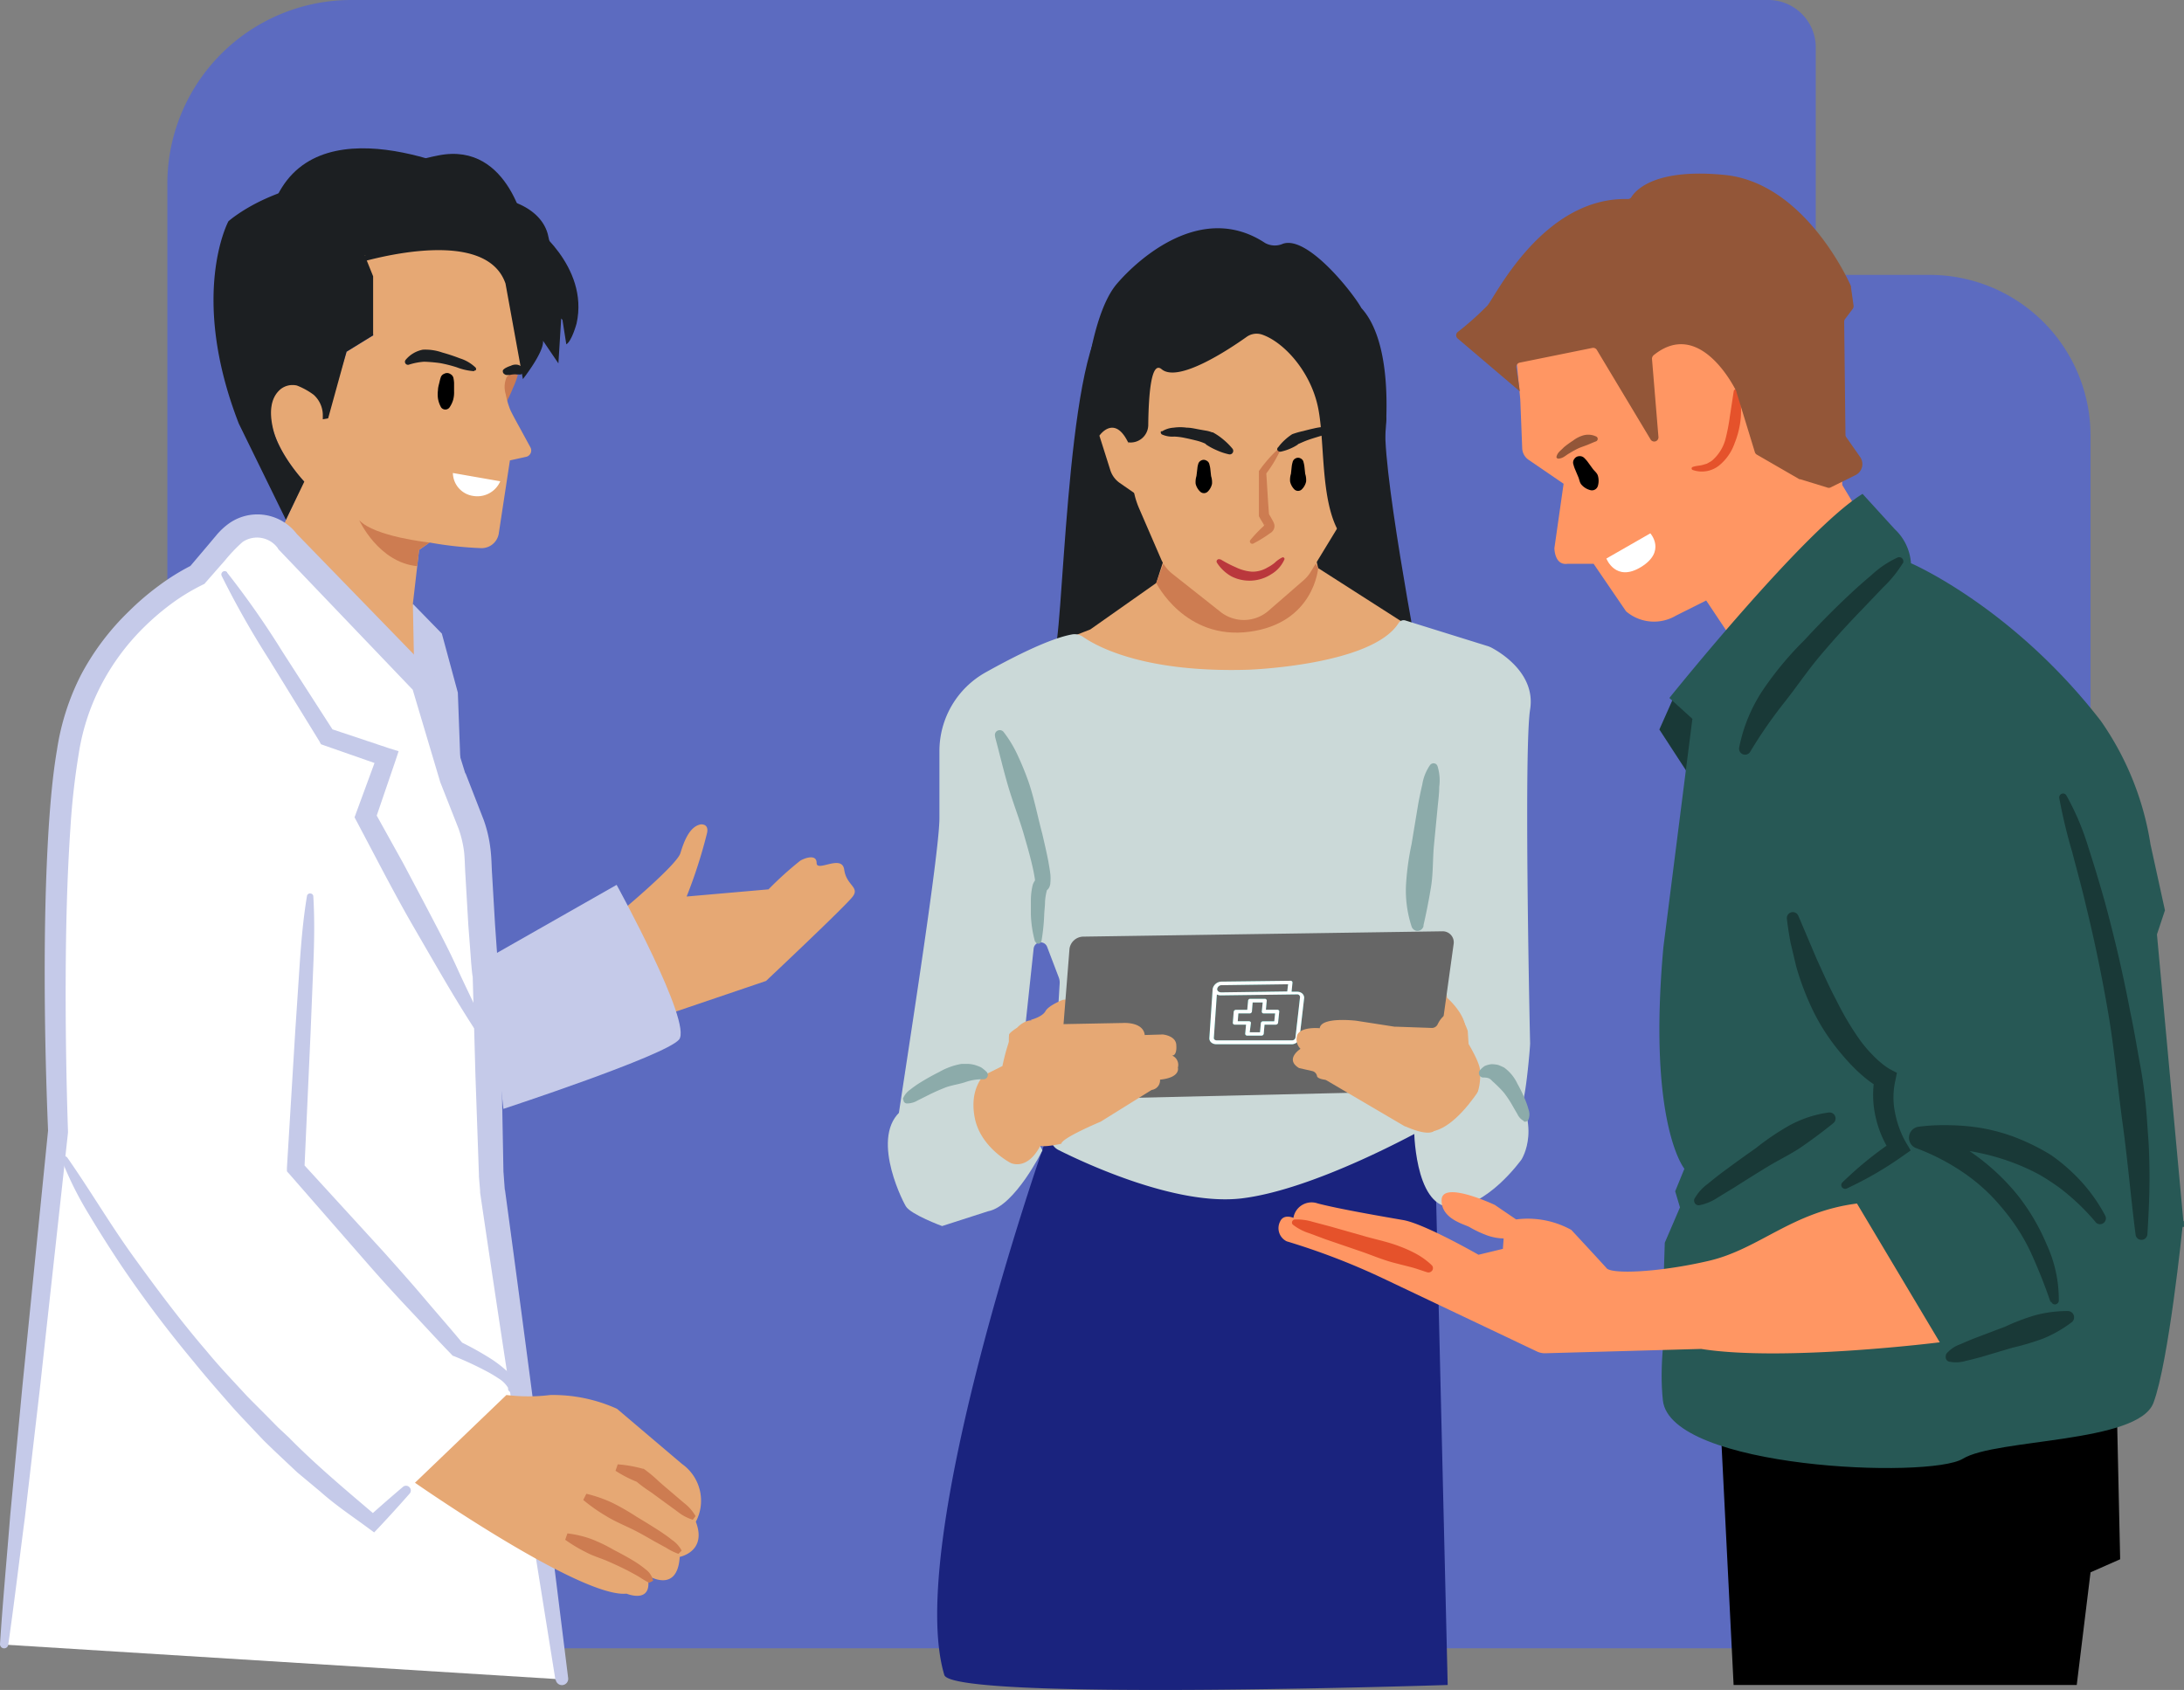
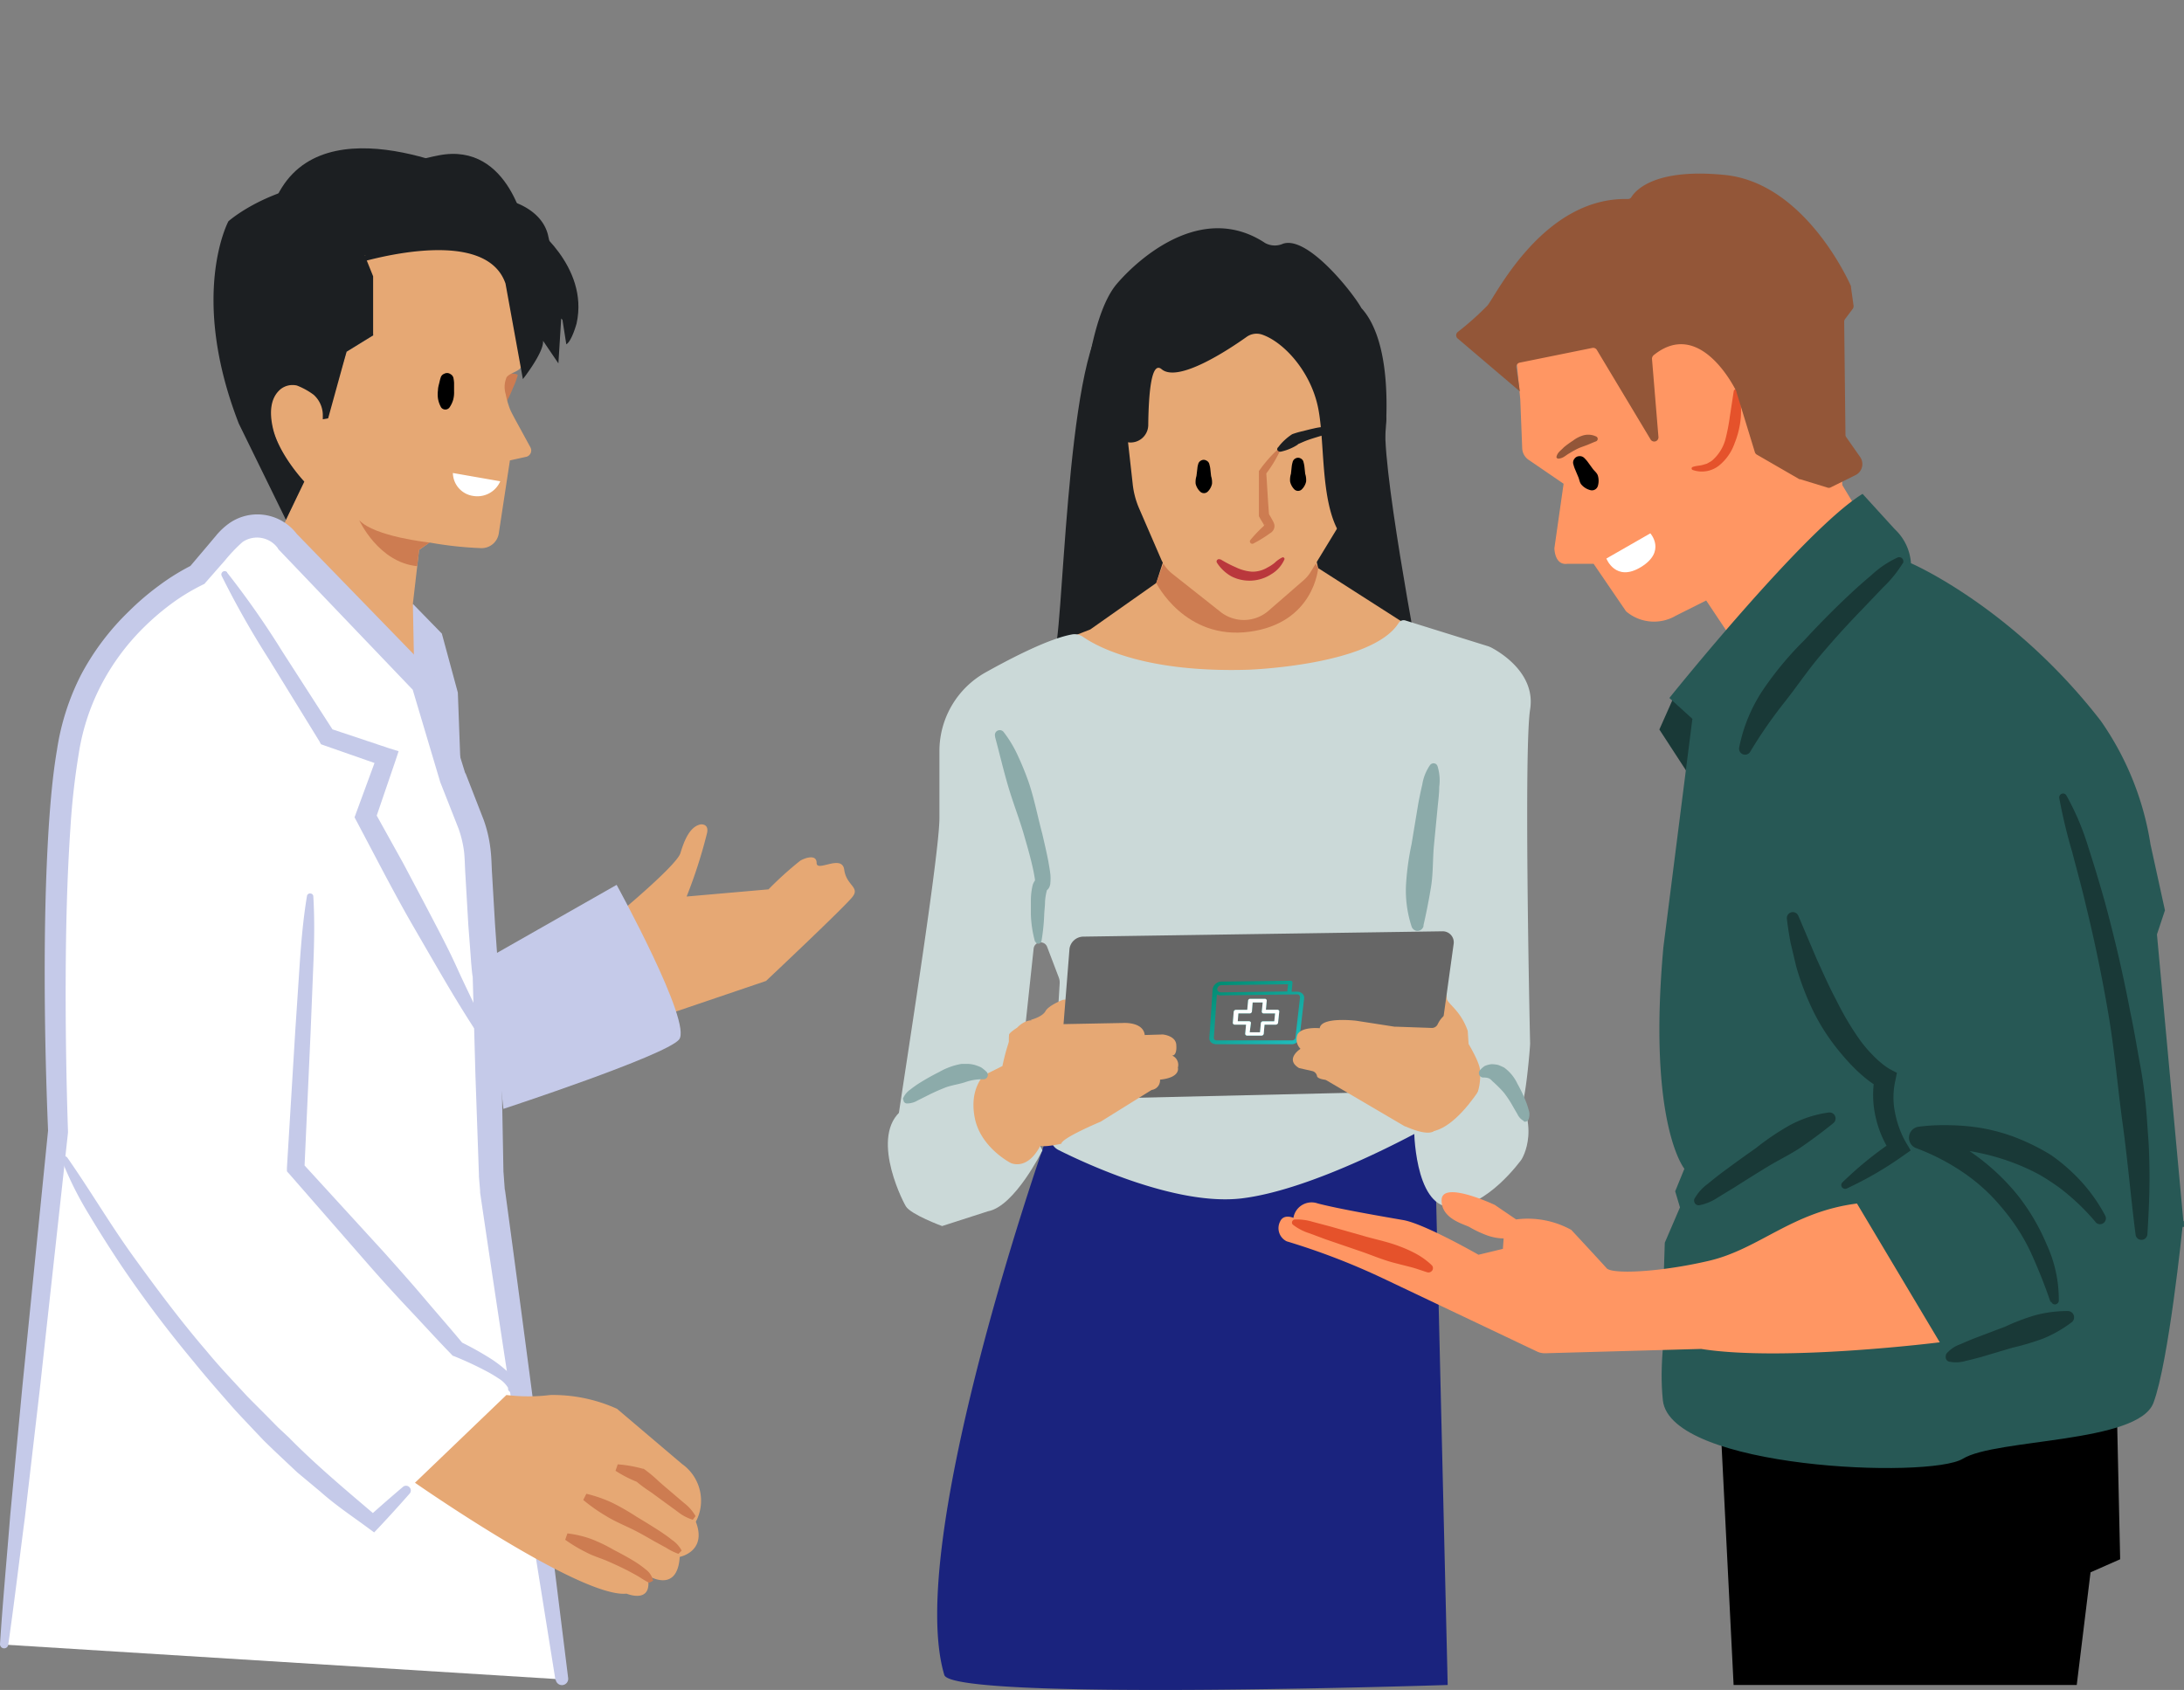
<svg xmlns="http://www.w3.org/2000/svg" xmlns:xlink="http://www.w3.org/1999/xlink" viewBox="7.03 8.4 237.41 183.75">
  <rect x="7.03" y="8.4" width="237.41" height="183.75" fill="#808080" stroke="none" />
  <defs>
    <linearGradient id="a" x1="145.88" y1="122.94" x2="140.88" y2="114.28" gradientTransform="rotate(-1.43 145.178 118.82)" gradientUnits="userSpaceOnUse">
      <stop offset="0" stop-color="#1fbcbc" />
      <stop offset="1" stop-color="#018c72" />
    </linearGradient>
    <linearGradient id="b" x1="144.56" y1="120.77" x2="142.53" y2="117.25" xlink:href="#a" />
    <style>.b{fill:#cd7c51}.c{fill:#e6a874}.d{fill:#1c1f22}.e{fill:#fff}.f{fill:#275855}.h{fill:#cbd9d8}.l{fill:#8cabaa}.m{fill:#c5cae9}.n{fill:#ff9663}.o{fill:#e5522b}.q{fill:#193937}</style>
  </defs>
-   <path d="M216.86 38.29h-12.45V13.4a5.17 5.17 0 0 0-5-5H45.13a20 20 0 0 0-19.91 19.93v141.86a17.5 17.5 0 0 0 17.42 17.43h174.22a17.5 17.5 0 0 0 17.42-17.43V55.71a17.49 17.49 0 0 0-17.42-17.42z" style="fill:#5c6bc0" />
  <path d="m194.1 164.13 1.38 27.48h37.3l1.5-12.25 3.22-1.42-.47-21.32-42.93 7.51z" />
  <path class="b" d="M61.81 52.87a.6.6 0 0 1-.12-.41 4.83 4.83 0 0 1 .53-3.46s1.1 0 1.09.19a8.77 8.77 0 0 1-.53 1.42 14.75 14.75 0 0 1-.72 1.54 5.77 5.77 0 0 0-.25.72z" />
  <path class="c" d="m62.46 58.46-1.22 8A1.89 1.89 0 0 1 59.35 68a40.17 40.17 0 0 1-5.62-.61l-1.14.8-.68 5.87 1.51 7.2-1.73 10.59S35.06 75.7 32.17 71.18l3.8-1.6 4.09-8.85s-3.25-3.38-3.6-6.87 2.65-5.32 5.59-1.66l1.09-.56 1.58-5 2.89-1.78-2.24-13.38 16.79 2.73S63.31 46 63.72 47.8c.23 1-1.16 1-1.62 1.62a2.67 2.67 0 0 0-.1 1.83 9.82 9.82 0 0 0 .47 1.64c.18.44.89 1.71.89 1.71l1.34 2.46a.71.71 0 0 1-.43 1z" />
  <path d="M56 49.08a.63.63 0 0 1 .33.47 3.87 3.87 0 0 1 .06.46v.92a3.13 3.13 0 0 1-.09.91 2.94 2.94 0 0 1-.42.88.57.57 0 0 1-.79.09.47.47 0 0 1-.13-.15 2.94 2.94 0 0 1-.32-.93 3.46 3.46 0 0 1 0-.91c0-.3.1-.6.17-.9a3.74 3.74 0 0 1 .12-.45.63.63 0 0 1 .39-.43.64.64 0 0 1 .68.04z" />
  <path class="d" d="M62.44 29.74s-4 1.86-2.8 5.18c0 0-3.11-6.46-12.68-6.94s-15.1 4.48-15.1 4.48-4.31 8 1.13 22l5.12 10.46 2-4.15s-2.74-2.92-3.4-5.75c-.45-1.94-.22-3.39.78-4.27a2.09 2.09 0 0 1 1.82-.43 7.78 7.78 0 0 1 1.81 1 3 3 0 0 1 1 2.13v.54l.58-.1 2-7.25 2.89-1.78v-6.42l-.91-2.26c.64.11 3.59-2.13 4.23-2.2 1.68-.19 9.43.11 11.24-1.38z" />
  <path class="b" d="M53.73 67.39s-6-.63-7.65-2.43c0 0 2.07 4.58 6.3 5l.21-1.79z" />
-   <path class="d" d="M58.57 48.76a6.37 6.37 0 0 1-1.88-.42 14.7 14.7 0 0 0-1.82-.46 17.13 17.13 0 0 0-1.73-.15 7 7 0 0 0-1.69.33.33.33 0 0 1-.31-.55A3.22 3.22 0 0 1 53 46.42a5.61 5.61 0 0 1 2.11.31c.65.18 1.28.39 1.9.63a4.31 4.31 0 0 1 1.71 1 .23.23 0 0 1 0 .32.24.24 0 0 1-.13 0zm4.6.35a1.08 1.08 0 0 0-.3 0 2.35 2.35 0 0 0-.42.06h-.23a.45.45 0 0 1-.34-.08.35.35 0 0 1-.19-.28.25.25 0 0 1 .12-.27.86.86 0 0 1 .22-.15 2.92 2.92 0 0 1 .53-.22 1.17 1.17 0 0 1 .78-.1.94.94 0 0 1 .49.32.41.41 0 0 1 .06.48c-.07.13-.15.25-.32.25z" />
  <path class="d" d="M45.14 37.23s14.51-4.77 16.84 2l1.89 10.39s2.32-2.94 2.19-4.17l1.67 2.46.33-5.27a75.6 75.6 0 0 0-1.47-8.73c-1-3.93-7.46-5.26-11.9-3.1" />
  <path class="d" d="M59.67 28.05s-16.27-8.4-22 .74 13.77 5.39 13.77 5.39 9.82-.69 8.23-6.13zm5.12 4.74s6.3 4.5 4.92 10.77c0 0-.51 1.92-1.12 2.28l-.42-2.67-3.34-2.86z" />
  <path class="d" d="M64.2 33.63s-1.67-9.85-9.47-8.34-3.16 3.79-3.16 3.79 10.9 6.8 12.63 4.55z" />
  <path class="e" d="m61.41 60.73-5.15-.9a2.57 2.57 0 0 0 2.26 2.5 2.71 2.71 0 0 0 2.89-1.6z" />
  <path class="f" d="M190 144.07s-3 9.12-2.21 16.58 29 8.57 32.61 6.36 19.06-1.66 20.72-6.08 3.16-19.13 3.16-19.13" />
  <path d="M120.54 132.84s-15.18 43.27-10.86 57.68c.86 2.86 54.72 1.09 54.72 1.09L163.1 137a7.08 7.08 0 0 0 .94-6.33c-1.26-3.46-24.27-1.73-24.27-1.73z" style="fill:#1a237e" />
  <path class="h" d="M120.35 133.47s-3 6.09-5.91 6.63l-5 1.61s-3.4-1.25-3.94-2.15-4.12-8.24 0-10.75 6.46-1.43 6.46-1.43l3.39-3z" />
  <path class="d" d="M121.58 79.27s10.42-5.54 20.65-6.49c8.45-.79 15.64 7.26 19.15 8.3 0 0-4.51-23.61-3.66-26.95S133.89 37.32 127.35 43c-4.53 4-4.75 36.34-5.77 36.27z" />
  <path class="c" d="m125.55 76.84 7.17-5.05 1.86-5.79 14.59-.69 1.15 4.86 10.42 6.67-11.81 10.46-23.38-1.15-2.61-8.29 2.61-1.02z" />
  <path class="h" d="M123.57 77.38a1.59 1.59 0 0 1 1.18.26c1.44 1 6.56 3.93 18 3.58 0 0 13.4-.46 16.31-5.07a.64.64 0 0 1 .73-.29l9.05 2.82.24.1c.76.39 4.93 2.71 4.28 6.76s-.12 31.21 0 36.3c0 .52-.51 6.32-.93 6.63l-9.81 2.2-.16.11c-1.07.6-12.56 7-20.53 7.93-7 .8-16.79-3.74-19.84-5.27a1.6 1.6 0 0 1-.87-1.53l1-16.56a1.59 1.59 0 0 0-.1-.68l-1.26-3.31a.76.76 0 0 0-1.47.19l-1.52 14.2a1.61 1.61 0 0 1-1.25 1.4c-3.14.68-11.76 2.68-12.13 4.27-.46 1.93 4.66-29.48 4.66-34.07v-7.26a9.8 9.8 0 0 1 5-8.57c3.13-1.75 7-3.7 9.42-4.14z" />
  <path class="b" d="M132.72 71.79s3.1 6.24 10.13 5.3 7.47-6.92 7.47-6.92l-.73-1.34-15.91.34z" />
  <path class="c" d="m130.84 63.64 2.41 5.57a4.11 4.11 0 0 0 1.22 1.58l5.22 4.13a4.09 4.09 0 0 0 5.23-.11l3.83-3.33a4 4 0 0 0 .82-1l3.14-5.16a4.19 4.19 0 0 0 .59-2l.43-11.32a4.05 4.05 0 0 0-.56-2.23L150.39 45a4.13 4.13 0 0 0-3-2l-4.39-.51a4 4 0 0 0-1.85.2l-5.91 2a4.13 4.13 0 0 0-2.2 1.81l-3.09 5.31a4.09 4.09 0 0 0-.54 2.51l.74 6.62a9.11 9.11 0 0 0 .69 2.7z" />
  <path d="M138.17 58.48a.58.58 0 0 1 .33.43 3.15 3.15 0 0 1 .09.42l.09.84a2.2 2.2 0 0 1 .1.84 1.68 1.68 0 0 1-.46.84.59.59 0 0 1-.83 0A1.74 1.74 0 0 1 137 61a2.2 2.2 0 0 1 .09-.84l.1-.84a2.07 2.07 0 0 1 .08-.42.6.6 0 0 1 .33-.43.57.57 0 0 1 .57.01z" />
-   <path class="d" d="M133.33 55.31a2.75 2.75 0 0 1 1.28-.41 5.13 5.13 0 0 1 1.42 0c.45 0 .89.11 1.33.19l.67.12a3.19 3.19 0 0 1 .76.2h.08a6.77 6.77 0 0 1 1.14.78 7.41 7.41 0 0 1 1 1 .39.39 0 0 1-.07.54.39.39 0 0 1-.31.07 6.49 6.49 0 0 1-1.35-.45 6.87 6.87 0 0 1-1.22-.67h.08a5.63 5.63 0 0 0-1.07-.38c-.41-.1-.82-.2-1.23-.28a6.47 6.47 0 0 0-1.17-.15 2.79 2.79 0 0 1-1.31-.22.27.27 0 0 1-.12-.37.24.24 0 0 1 .09.03z" />
  <path d="M148.4 58.24a.56.56 0 0 1 .33.42 3.15 3.15 0 0 1 .09.42l.09.84a2.2 2.2 0 0 1 .1.84 1.68 1.68 0 0 1-.46.84.58.58 0 0 1-.83 0 1.74 1.74 0 0 1-.45-.84 2.2 2.2 0 0 1 .09-.84l.09-.84a3.15 3.15 0 0 1 .09-.42.59.59 0 0 1 .33-.42.55.55 0 0 1 .53 0z" />
  <path class="b" d="M146.13 57.51a13.93 13.93 0 0 1-1.54 2.49l.08-.26c.12 1.58.18 3.15.32 4.73l-.08-.26c.18.27.33.55.49.84a1.63 1.63 0 0 1 .15.36.84.84 0 0 1-.1.62 1 1 0 0 1-.2.24l-.1.07-.2.14a13.79 13.79 0 0 1-1.64 1 .26.26 0 0 1-.33-.4 14.88 14.88 0 0 1 1.34-1.41l.17-.17.09-.08h-.05c-.05 0 0 .35-.1.09s-.33-.55-.47-.84l-.08-.14V59.6l.08-.09a14.36 14.36 0 0 1 1.92-2.2.18.18 0 0 1 .25 0 .19.19 0 0 1 0 .2z" />
  <path d="M139.73 69.23a12.79 12.79 0 0 0 1.68.87 4.79 4.79 0 0 0 1.71.46 3.16 3.16 0 0 0 1.7-.46 4.36 4.36 0 0 0 .78-.51 3.17 3.17 0 0 1 .82-.58.18.18 0 0 1 .23.1.17.17 0 0 1 0 .12 3.49 3.49 0 0 1-1.42 1.6 4.35 4.35 0 0 1-4.32.25 4.46 4.46 0 0 1-1.59-1.49.25.25 0 0 1 .09-.36.27.27 0 0 1 .26 0z" style="fill:#ba383c" />
  <path class="d" d="M146.5 34.9c2.7-.91 7.65 5.4 8.52 7 .1.18-.14-.15 0 0 1.12 1.21 3 4.3 2.7 12.19-.32 8.91-5.12 12.21-5.12 12.21-2.06-3.51-1.53-9.8-2.28-13.53-.8-4-3.77-7.21-6.13-8a1.86 1.86 0 0 0-1.66.27c-2 1.42-7.42 5-9.22 3.51-1.1-.94-1.42 2.45-1.46 6.08a1.92 1.92 0 0 1-3.59.91l2.81 9.94a1.53 1.53 0 0 1 .07.36l.46 5.39a1.92 1.92 0 0 1-3.64 1c-2-4.11-3.95-9-3.8-12.45.32-7.13 1.3-17 4.26-20.5 2.33-2.73 9.25-9 16.13-4.46a2.19 2.19 0 0 0 1.95.08z" />
-   <path class="c" d="m130.65 62.23-1.93-1.34a2.68 2.68 0 0 1-1-1.39l-1.18-3.73s1.77-2.6 3.34 1.22m32.37 63.55 1-5.94s1 .42 1.07 2.28c0 0 3 2.58 1.67 4.52s-3.74-.86-3.74-.86z" />
  <path d="m162.14 120.15 1.76-.25a2.16 2.16 0 0 0-2.17-1.64" style="fill:none;stroke:#cd7c51;stroke-linecap:round;stroke-linejoin:round;stroke-width:.72px" />
  <path class="c" d="m162.83 119.84 1-4.68a4.14 4.14 0 0 1 .47 1.72c-.08.6 1.46 1.24 2.28 3.61l.09 1.42s1.29 2.14 1.24 2.92a6.12 6.12 0 0 1-2.23 5.28c-2.54 2.2-4.08 1.77-4.86 1.12s.56-9.5.56-9.5zm-43.72-.56s1.23-.31 1.57-.94 1.89-1.23 1.89-1.23l1.31-.11.17 3.14s-4.34.8-4.94-.86z" />
  <path d="m129.36 127.79 24.44-.57h9l2.25-16.2a1.2 1.2 0 0 0-1.21-1.36l-39.06.58a1.54 1.54 0 0 0-1.49 1.31l-1.29 16.3z" style="fill:#666" />
  <path class="c" d="M116.86 121.23a21.9 21.9 0 0 0-.86 3.08l-2 1s-1.65 1.48-1 4.68 3.88 4.85 3.88 4.85 1.89 1 3.39-2.16-3.41-11.45-3.41-11.45z" />
  <path class="c" d="M117.6 120.14s1.37-1.54 2.63-.34l8.85-.17s2.22-.17 2.39 1.31l1.95-.06s1.48.12 1.48 1.2c0 0 .11 1.09-.46 1.09a1.1 1.1 0 0 1 .63 1.31s.34 1.08-1.94 1.31a1.05 1.05 0 0 1-.91 1.12l-5.54 3.45s-4.23 1.77-4.28 2.4c0 0-2 .46-2.46.17a6 6 0 0 1-1.54-3.37 2.53 2.53 0 0 1-1.2-2.51s-.91-2.46-.23-3.65a7.05 7.05 0 0 1-.25-2.52c.11-.26.88-.74.88-.74z" />
  <path class="l" d="M163.3 91.72a5.24 5.24 0 0 1 .18 2.24c0 .73-.1 1.46-.17 2.18l-.42 4.35c-.12 1.45-.07 2.91-.3 4.33s-.51 2.84-.82 4.18v.1a.68.68 0 0 1-.81.5.71.71 0 0 1-.47-.42 12.56 12.56 0 0 1-.62-4.59 29.34 29.34 0 0 1 .6-4.39l.72-4.35q.2-1.09.45-2.16a5.11 5.11 0 0 1 .84-2.1.48.48 0 0 1 .67-.1.53.53 0 0 1 .15.23zm-58.12 36.15a2.2 2.2 0 0 1 .8-1c.32-.25.65-.49 1-.71.69-.43 1.4-.83 2.14-1.2a7.45 7.45 0 0 1 2.42-.88h.69c.25 0 .49.05.72.1a5.62 5.62 0 0 1 .72.27 4.25 4.25 0 0 1 .6.49.48.48 0 0 1 0 .68.46.46 0 0 1-.34.13h-.17a5.52 5.52 0 0 0-1.85.33c-.64.21-1.37.3-2.07.55a22.29 22.29 0 0 0-2.07.93l-1 .5a2.26 2.26 0 0 1-1.17.32.38.38 0 0 1-.36-.39.36.36 0 0 1-.06-.12zm14.36-17.08a12.84 12.84 0 0 1-.45-2.94v-1.5a7.14 7.14 0 0 1 .18-1.64 1.54 1.54 0 0 1 .32-.64 1.35 1.35 0 0 1 .31-.25.89.89 0 0 0-.27.23 1.09 1.09 0 0 0-.08.15v.06a4 4 0 0 0-.07-.56c-.07-.44-.17-.9-.28-1.36-.22-.93-.48-1.86-.75-2.78-.51-1.86-1.23-3.67-1.78-5.51s-1-3.78-1.47-5.52v-.07a.52.52 0 0 1 .36-.65.53.53 0 0 1 .56.17 13 13 0 0 1 1.58 2.64c.42.9.79 1.82 1.12 2.74.64 1.87 1 3.8 1.51 5.7.23 1 .45 1.92.64 2.9.09.49.18 1 .24 1.51a4.89 4.89 0 0 1 0 .89 1.18 1.18 0 0 1-.08.42 1.67 1.67 0 0 1-.12.23 1 1 0 0 1-.34.29.59.59 0 0 0 .17-.13c.09-.13 0 0 0 0a6.59 6.59 0 0 0-.21 1.26c0 .46-.07.94-.09 1.42a22.14 22.14 0 0 1-.3 2.89.35.35 0 0 1-.68 0z" />
  <path class="h" d="M160.74 131s0 8.46 3.93 8.65 7.75-5.17 7.75-5.17 2.49-3.82-1.53-8.8l-1.34-1.66s-4.79 9.65-8.81 6.98z" />
  <path class="l" d="M172.68 130.29a1.65 1.65 0 0 1-.69-.73l-.47-.81a11.71 11.71 0 0 0-1-1.53 13.14 13.14 0 0 0-1.1-1.12c-.34-.28-.36-.5-1-.54h-.18a.48.48 0 0 1-.45-.51.44.44 0 0 1 .11-.28 2.94 2.94 0 0 1 .52-.46 2.52 2.52 0 0 1 .74-.2 3.2 3.2 0 0 1 .75.09c.21.08.43.18.63.28a4.55 4.55 0 0 1 1.44 1.76 14.89 14.89 0 0 1 .89 1.85 8.16 8.16 0 0 1 .32.95 1.54 1.54 0 0 1 0 1.06.41.41 0 0 1-.52.24z" />
  <path class="m" d="m51.91 74.06 3.15 3.23 1.74 6.42.34 9.24-5.08-11.37-.15-7.52z" />
  <path class="n" d="M171.57 44.37c-.7-5.88 2.34-7.86 2.34-7.86 2.12-6.11 9.41-3 9.41-3s-.47-3.3 11.3-3.3S206.38 45 206.38 45l.92 16.15 3.53 5.85-11.74 16.57-6.59-9.88-3.29 1.65a4.68 4.68 0 0 1-5.42-.47l-3.53-5.17h-2.82C176 69.92 176 68 176 68l1-7-3.8-2.6a1.6 1.6 0 0 1-.7-1.26l-.21-5.31" />
  <path class="e" d="m186.43 66.39-4.78 2.74s1 2.62 3.77.92 1.01-3.66 1.01-3.66z" />
  <path class="c" d="M74.6 107.45s6-5 6.39-6.28 1-2.94 2.25-3.14c.28 0 .81.09.66.9a53.62 53.62 0 0 1-2.23 6.95l8.9-.78A37.84 37.84 0 0 1 94 102c.38-.25 1.8-.82 1.8.23s2.76-1 3 .73 1.71 1.88.92 2.93-9.42 9.17-9.42 9.17l-13.88 4.71z" />
  <path class="m" d="m60 112.61 14.06-8s8.29 15.07 6.78 16.83-19.09 7.53-19.09 7.53z" />
  <path class="e" d="m68.09 191-7.54-53.09a10.05 10.05 0 0 0-.15-1.81l-.6-21.69c-.18-1-.66-8.8-.84-12.6a12.68 12.68 0 0 0-.83-4L56.25 93l-3.13-10.33-14.85-15.39a4.07 4.07 0 0 0-6.36-.28l-3.43 3.94S17.1 76.19 14.59 89s-1.26 42.44-1.26 42.44l-5.85 55.78" />
  <path class="m" d="m67.41 191.07-2.12-13.24-2.07-13.25q-2.05-13.25-4-26.51v-.2l-.13-1.57v-.19l-.38-10.84-.3-10.85v.2c-.09-.6-.11-1-.16-1.49l-.1-1.38-.21-2.75-.32-5.49c-.06-.92-.06-1.86-.16-2.62a12.12 12.12 0 0 0-.57-2.36l-2-5.08-3.09-10.37.32.55-14.78-15.46-.06-.06-.05-.11a2.8 2.8 0 0 0-3.83-.67 17.33 17.33 0 0 0-1.91 2l-2.07 2.36-.16.19-.26.13a22.15 22.15 0 0 0-3.29 2 27.3 27.3 0 0 0-3 2.56A25 25 0 0 0 18 82.94a24.15 24.15 0 0 0-2.42 7.47 79.53 79.53 0 0 0-.9 8.08c-.37 5.46-.49 11-.51 16.44s.07 11 .25 16.47v.16l-3.06 27.87-1.62 13.93c-.61 4.64-1.15 9.28-1.82 13.91a.45.45 0 0 1-.89-.09c.3-4.67.74-9.33 1.11-14l1.32-14 2.8-27.9v.16c-.23-5.53-.36-11-.37-16.57s.09-11 .44-16.59c.19-2.77.42-5.54.89-8.32a26.67 26.67 0 0 1 2.62-8.19A27.46 27.46 0 0 1 21 74.91a28.85 28.85 0 0 1 3.26-2.8A24.28 24.28 0 0 1 28 69.8l-.42.31 2-2.36 1-1.19a7.46 7.46 0 0 1 1.42-1.3 5.34 5.34 0 0 1 3.92-.85 5.39 5.39 0 0 1 3.42 2.11l-.12-.14 14.89 15.33.23.24.1.32 3.18 10.26v-.09l2 5.14a14.1 14.1 0 0 1 .71 3c.14 1.06.13 1.94.19 2.84l.32 5.46.19 2.72.1 1.35c0 .42.08.94.13 1.24v.2l.3 10.85.2 10.76v-.19l.15 2.06v-.2q1.8 13.28 3.53 26.57l1.7 13.3 1.65 13.3a.68.68 0 0 1-1.35.2z" />
  <path class="m" d="M14.35 134.27c2.49 3.56 4.67 7.29 7.21 10.8s5.14 7 7.94 10.25c1.37 1.67 2.87 3.23 4.33 4.82.75.78 1.52 1.53 2.28 2.3l1.13 1.15 1.18 1.1c3 3.06 6.34 5.83 9.62 8.63l-1 .07c1.24-1.13 2.51-2.23 3.79-3.32a.51.51 0 0 1 .73.06.5.5 0 0 1 0 .67c-1.11 1.26-2.24 2.51-3.39 3.73l-.47.49-.57-.42c-1.76-1.3-3.6-2.52-5.26-4l-2.53-2.11-2.4-2.26-1.19-1.15-1.13-1.19c-.75-.8-1.51-1.59-2.25-2.41-1.44-1.65-2.89-3.29-4.27-5A129.58 129.58 0 0 1 20.21 146c-1.21-1.82-2.39-3.67-3.51-5.55a37.53 37.53 0 0 1-2.94-5.88.33.33 0 0 1 .19-.43.34.34 0 0 1 .39.12zm26.74-28.37c.15 2.48.1 4.95 0 7.42l-.3 7.4-.67 14.8-.24-.68 8.89 9.72c1.46 1.64 2.92 3.27 4.34 4.95s2.87 3.32 4.26 5l-.3-.22a33.65 33.65 0 0 1 3.37 1.88 13.13 13.13 0 0 1 1.56 1.19 5.17 5.17 0 0 1 .74.74 2 2 0 0 1 .5 1.2.49.49 0 0 1-.47.52.5.5 0 0 1-.51-.35v-.17a3 3 0 0 0-1-1 14.66 14.66 0 0 0-1.55-.91c-1.07-.56-2.2-1.08-3.32-1.53l-.15-.05-.15-.16c-1.54-1.58-3-3.2-4.51-4.8s-3-3.24-4.43-4.87l-8.66-9.92-.27-.3v-.38l.9-14.79.49-7.39c.17-2.46.38-4.93.79-7.38a.33.33 0 0 1 .39-.27.33.33 0 0 1 .3.35z" />
  <path class="c" d="M52.14 169.62s18 12.56 23 12.06c0 0 3 1.25 2.26-2 0 0 3.26 2.11 3.52-2 0 0 3-.56 1.75-3.82a4.89 4.89 0 0 0-1.5-6.28l-7.07-6a16.88 16.88 0 0 0-7.25-1.5 19.44 19.44 0 0 1-4.77 0z" />
  <path class="b" d="M74.18 167.62a13.81 13.81 0 0 1 2.73.48h.08l.16.11a14.66 14.66 0 0 1 1.42 1.19c.46.42.94.82 1.41 1.22l1.42 1.21a4.75 4.75 0 0 1 1.24 1.42l-.3.39a4.86 4.86 0 0 1-1.67-.89l-1.51-1.1c-.5-.36-1-.74-1.5-1.09a13.72 13.72 0 0 1-1.49-1.11l.24.13a13.7 13.7 0 0 1-2.47-1.26zm-3.41 3.2a14.5 14.5 0 0 1 2.86 1 26.16 26.16 0 0 1 2.62 1.51c.87.52 1.73 1.05 2.58 1.6.42.29.84.57 1.24.9a3.22 3.22 0 0 1 1.06 1.17l-.35.35a6.48 6.48 0 0 1-1.32-.65l-1.28-.7c-.85-.49-1.73-1-2.61-1.42s-1.82-.82-2.67-1.35a18.7 18.7 0 0 1-2.47-1.74zm-2.06 4.31a11.38 11.38 0 0 1 2.62.62 17.09 17.09 0 0 1 2.4 1.16c.79.41 1.58.83 2.35 1.31a10.56 10.56 0 0 1 1.12.81 2.09 2.09 0 0 1 .83 1.25l-.44.22a11.84 11.84 0 0 1-1-.59c-.35-.22-.73-.42-1.1-.62-.75-.4-1.54-.76-2.33-1.11s-1.64-.58-2.42-1a16.62 16.62 0 0 1-2.27-1.36z" />
  <path d="M178.71 58a.68.68 0 0 1 .57.23 3.73 3.73 0 0 1 .32.36l.56.77c.19.26.48.46.57.77a2 2 0 0 1 0 1.09.67.67 0 0 1-.83.47 1.89 1.89 0 0 1-.93-.56c-.23-.23-.25-.59-.38-.88l-.37-.88a3.53 3.53 0 0 1-.15-.46.63.63 0 0 1 .09-.6.66.66 0 0 1 .55-.31z" />
  <path class="o" d="M196.08 51a10 10 0 0 1 .18 2.83 9.82 9.82 0 0 1-.68 2.79 5.4 5.4 0 0 1-1.66 2.38 3 3 0 0 1-2.89.5.18.18 0 0 1-.1-.24.19.19 0 0 1 .11-.09c.45-.16.86-.12 1.24-.27l.29-.08.26-.15a1.65 1.65 0 0 0 .48-.35 4.65 4.65 0 0 0 1.27-2.11 21.4 21.4 0 0 0 .5-2.58l.41-2.67a.27.27 0 0 1 .31-.24.28.28 0 0 1 .28.28z" />
  <path d="M176.23 58.05c.12-.49.5-.68.78-1a9.41 9.41 0 0 1 1-.73 3.35 3.35 0 0 1 1.16-.59 2 2 0 0 1 1.39.14.28.28 0 0 1 .11.39.27.27 0 0 1-.15.13c-.35.13-.64.27-1 .41s-.67.23-1 .39-.67.36-1 .56-.59.48-1.07.52a.21.21 0 0 1-.23-.2s.01 0 .01-.02zm10.38-10.61.7 8.47a.46.46 0 0 1-.85.28l-5.85-9.75a.47.47 0 0 0-.49-.21l-7.89 1.6a.47.47 0 0 0-.37.52l.39 2.61-6.76-5.75a.46.46 0 0 1 0-.71 31.88 31.88 0 0 0 3.23-2.88c.87-1 6.05-11.79 15.25-11.58a.44.44 0 0 0 .4-.21c.47-.76 2.58-3.16 10.13-2.41 8.57.84 13.36 11.23 13.74 12.1a.42.42 0 0 1 0 .12l.28 2a.52.52 0 0 1-.09.34l-.84 1.12a.47.47 0 0 0-.09.28l.14 12.3a.43.43 0 0 0 .09.26l1.49 2.13a1.34 1.34 0 0 1-.51 2L206 61.41a.45.45 0 0 1-.34 0l-2.93-.9h-.09L198 57.83a.47.47 0 0 1-.21-.27l-2-6.53v-.06c-.24-.49-4-8-9-3.95a.51.51 0 0 0-.18.42z" style="fill:#935638" />
  <path class="q" d="m189.4 83.24-1.99 4.48 3.95 6.07 2.74-9.01-4.7-1.54z" />
  <path class="f" d="M244.43 141.34v-.17h-.06L241.5 110l.87-2.62-1.57-7.16a32 32 0 0 0-5.42-13.46c-9.61-12.4-20.62-17.12-20.62-17.12a5.58 5.58 0 0 0-1.76-3.7l-3.5-3.84c-6.29 3.84-21 22.19-21 22.19l2.5 2.27-3.15 24.81c-1.74 19.22 2.28 24.11 2.28 24.11l-1 2.45.52 1.75-1.65 3.84-.14 4.4v1.19l4.9 2.27 19.52-3.62 4.54 10.81s7.82.59 13.27-2.06v-5.9s5.9 1.47 7.82-7.08l6-.29.37-1.44h.16z" />
  <path class="q" d="M213.86 69.65a13 13 0 0 1-2.13 2.62l-2.3 2.41q-2.31 2.38-4.46 4.92c-1.43 1.68-2.65 3.51-4 5.21a50.4 50.4 0 0 0-3.68 5.32.65.65 0 0 1-.89.24.66.66 0 0 1-.32-.66 17.26 17.26 0 0 1 2.7-6.45 36 36 0 0 1 4.4-5.26q2.31-2.51 4.77-4.83c.82-.77 1.66-1.52 2.53-2.25a10.64 10.64 0 0 1 2.83-1.9.44.44 0 0 1 .58.23.45.45 0 0 1 0 .39zM207.27 137a39.23 39.23 0 0 1 5.6-4.55l-.25 1.36a11.57 11.57 0 0 1-1.71-4 10.37 10.37 0 0 1-.26-2.16 10.89 10.89 0 0 1 .18-2.2l.64 1.28a8.79 8.79 0 0 1-1.31-.83c-.38-.29-.74-.6-1.08-.91a21 21 0 0 1-1.88-2 22.6 22.6 0 0 1-3-4.52 30 30 0 0 1-1.92-5l-.61-2.57c-.16-.87-.3-1.74-.4-2.61a.65.65 0 0 1 1.24-.33l2 4.71c.7 1.53 1.37 3.06 2.15 4.51a31.78 31.78 0 0 0 2.5 4.23 14.48 14.48 0 0 0 1.56 1.83 9.13 9.13 0 0 0 .87.79 6.89 6.89 0 0 0 .84.6l.8.42-.17.85a8.14 8.14 0 0 0-.2 1.7 7.89 7.89 0 0 0 .16 1.74 10.32 10.32 0 0 0 .47 1.71 9.22 9.22 0 0 0 .73 1.58l.51.86-.73.51a38.54 38.54 0 0 1-6.23 3.63.43.43 0 0 1-.56-.23.43.43 0 0 1 .06-.4zm24.38-42.12a28.42 28.42 0 0 1 2.39 5.64q.94 2.91 1.77 5.85c1.07 3.94 2 7.91 2.76 11.91.43 2 .75 4 1.12 6s.6 4 .74 6.08c.06 1 .16 2 .2 3.06s.06 2.05.06 3.07c0 2-.1 4.09-.23 6.12a.65.65 0 0 1-.69.6.63.63 0 0 1-.59-.56c-.52-4-.85-8-1.4-12s-.88-8-1.55-11.94-1.48-7.9-2.44-11.81c-.46-2-1-3.91-1.5-5.85a57.22 57.22 0 0 1-1.41-5.88.44.44 0 0 1 .35-.49.42.42 0 0 1 .42.2z" />
  <path class="q" d="M191.21 138.77a5.07 5.07 0 0 1 1.48-1.66c.55-.46 1.12-.91 1.7-1.34q1.74-1.29 3.52-2.54a27.71 27.71 0 0 1 3.62-2.45 12.36 12.36 0 0 1 4.32-1.42.65.65 0 0 1 .71.59.64.64 0 0 1-.24.57l-.07.06c-1.06.85-2.19 1.7-3.35 2.5s-2.46 1.41-3.68 2.15-2.43 1.5-3.64 2.27l-1.84 1.12a5.45 5.45 0 0 1-2 .83.49.49 0 0 1-.54-.4.52.52 0 0 1 .01-.28zm38.71 11.17a58.24 58.24 0 0 0-2.16-5.42 21.55 21.55 0 0 0-3.14-4.83 19.8 19.8 0 0 0-4.23-3.84 23.79 23.79 0 0 0-5.09-2.62 1.21 1.21 0 0 1 .29-2.32 21.21 21.21 0 0 1 3-.17 24.71 24.71 0 0 1 3 .19 19.8 19.8 0 0 1 5.76 1.66A21.93 21.93 0 0 1 230 134a19.4 19.4 0 0 1 2.33 1.91 18.09 18.09 0 0 1 3.57 4.71.64.64 0 0 1-1 .74 24.26 24.26 0 0 0-3.91-3.75 25 25 0 0 0-2.22-1.46 21.84 21.84 0 0 0-2.4-1.13 24.68 24.68 0 0 0-5.11-1.44 20.9 20.9 0 0 0-5.27-.27l.25-2.33c1 .46 1.94.82 2.86 1.35a24.15 24.15 0 0 1 7.24 6 23 23 0 0 1 3.18 5.4 14.29 14.29 0 0 1 1.31 6.09.43.43 0 0 1-.44.41.41.41 0 0 1-.37-.28z" />
  <path class="n" d="m208.89 139.26 9 15.09s-17 2.14-25.94.72l-16.94.47a2 2 0 0 1-.86-.17l-16.84-8a75.18 75.18 0 0 0-10.41-4 1.59 1.59 0 0 1-.72-2.15c.39-.88 1.45-.4 1.45-.4a2 2 0 0 1 2.64-1.57c2.33.61 7 1.41 9.3 1.81s8.18 3.77 8.18 3.77l2.65-.64.08-1.13a5.81 5.81 0 0 1-1.75-.32 12 12 0 0 1-1.91-.89c-.49-.32-3.16-.87-3.08-3s5.78.56 5.78.56l2.32 1.58a9.8 9.8 0 0 1 6 1.14s3.28 3.53 3.84 4.17 5.54.48 11.07-.8 9.03-5.33 16.14-6.24z" />
  <path class="o" d="M147.73 141a5.86 5.86 0 0 1 2 .25l1.89.5 3.76 1.07c1.25.36 2.54.61 3.77 1.09a13.56 13.56 0 0 1 1.84.83 8 8 0 0 1 1.67 1.22.45.45 0 0 1 0 .65.49.49 0 0 1-.47.13c-.65-.2-1.22-.42-1.81-.57l-1.84-.47c-1.25-.33-2.45-.85-3.68-1.27l-3.71-1.27-1.83-.68a5.64 5.64 0 0 1-1.76-.93.32.32 0 0 1 0-.44.28.28 0 0 1 .17-.11z" />
  <path class="q" d="M218.64 155.56a3.47 3.47 0 0 1 1.49-1c.54-.24 1.08-.47 1.62-.68l3.27-1.24a23.11 23.11 0 0 1 3.27-1.24 13.74 13.74 0 0 1 3.54-.45.68.68 0 0 1 .66.7.65.65 0 0 1-.26.52 13.69 13.69 0 0 1-3.09 1.77 27.5 27.5 0 0 1-3.36 1l-3.36 1c-.57.16-1.13.3-1.7.43a3.69 3.69 0 0 1-1.82.08.5.5 0 0 1-.35-.61.38.38 0 0 1 .09-.28z" />
  <path class="m" d="M31.72 70.66a93.86 93.86 0 0 1 6 8.58L43.36 88l-.5-.4 6.5 2.17 1 .31-.33 1-2.21 6.47-.06-.87 3.11 5.6c1 1.89 2 3.77 3 5.68s2 3.81 2.87 5.74 1.85 3.86 2.72 5.82a.55.55 0 0 1-1 .52c-1.16-1.8-2.27-3.63-3.35-5.48s-2.15-3.7-3.22-5.55-2.08-3.73-3.09-5.62l-3-5.69-.23-.43.16-.44 2.36-6.42.62 1.29-6.46-2.26-.33-.12-.17-.32-5.47-8.89A96.66 96.66 0 0 1 31.12 71a.36.36 0 0 1 .6-.38z" />
  <path d="M139.85 115.13a1 1 0 0 0-1 .79l-.36 5.38c0 .36.32.64.76.64h8.14a.88.88 0 0 0 .9-.66l.51-4.38c0-.37-.3-.67-.77-.67h-.6l.1-1a.2.2 0 0 0-.22-.19zm0 .39 7.2-.1-.09.78-7.17.1c-.26 0-.46-.16-.44-.38a.48.48 0 0 1 .47-.4zm8 5.71a.37.37 0 0 1-.38.29h-8.17c-.19 0-.33-.11-.32-.27l.33-4.72a.87.87 0 0 0 .46.1l8.25-.11a.3.3 0 0 1 .33.29z" style="fill:url(#a)" />
  <path d="M144.15 121h-1.54a.2.2 0 0 1-.22-.19l.09-1h-1.22a.2.2 0 0 1-.22-.19l.1-1.23a.24.24 0 0 1 .25-.19h1.22l.09-1a.23.23 0 0 1 .25-.2h1.56a.2.2 0 0 1 .22.19l-.09 1h1.23c.13 0 .23.08.22.19l-.13 1.24a.26.26 0 0 1-.26.19h-1.21l-.09 1a.24.24 0 0 1-.25.19zm-1.27-.36H144l.09-1a.23.23 0 0 1 .25-.19h1.21l.09-.86h-1.23a.2.2 0 0 1-.22-.19l.1-1h-1.09l-.08 1a.25.25 0 0 1-.26.19h-1.21l-.07.85h1.21c.13 0 .23.08.22.19z" style="fill:url(#b)" />
-   <path class="e" d="M139.85 115.13a1 1 0 0 0-1 .79l-.36 5.38c0 .36.32.64.76.64h8.14a.88.88 0 0 0 .9-.66l.51-4.38c0-.37-.3-.67-.77-.67h-.6l.1-1a.2.2 0 0 0-.22-.19zm0 .39 7.2-.1-.09.78-7.17.1c-.26 0-.46-.16-.44-.38a.48.48 0 0 1 .47-.4zm8 5.71a.37.37 0 0 1-.38.29h-8.17c-.19 0-.33-.11-.32-.27l.33-4.72a.87.87 0 0 0 .46.1l8.25-.11a.3.3 0 0 1 .33.29z" />
  <path class="e" d="M144.15 121h-1.54a.2.2 0 0 1-.22-.19l.09-1h-1.22a.2.2 0 0 1-.22-.19l.1-1.23a.24.24 0 0 1 .25-.19h1.22l.09-1a.23.23 0 0 1 .25-.2h1.56a.2.2 0 0 1 .22.19l-.09 1h1.23c.13 0 .23.08.22.19l-.13 1.24a.26.26 0 0 1-.26.19h-1.21l-.09 1a.24.24 0 0 1-.25.19zm-1.27-.36H144l.09-1a.23.23 0 0 1 .25-.19h1.21l.09-.86h-1.23a.2.2 0 0 1-.22-.19l.1-1h-1.09l-.08 1a.25.25 0 0 1-.26.19h-1.21l-.07.85h1.21c.13 0 .23.08.22.19z" />
  <path class="c" d="m162.7 120.17-4-.14h-.09l-4.12-.64s-3.85-.48-4 .81c0 0-1.7-.18-2.32.53a.59.59 0 0 0-.14.27 1.45 1.45 0 0 0 .37 1.44s-1.76 1.12-.16 2.09l1.41.32a.69.69 0 0 1 .54.52c0 .16.22.33.79.42a.66.66 0 0 1 .27.09l8.51 5h.06c.33.15 3 1.35 3.34.14 0 0 2.56-2.56 2.56-4.33a27.71 27.71 0 0 0 .05-2.9.67.67 0 0 1 .15-.49c.26-.37.61-1.39-.13-4.07 0 0-1.36-1.65-2.46.5a.7.7 0 0 1-.63.44z" />
  <path class="d" d="M152.21 55.56a1.62 1.62 0 0 1-.6.09h-.42c-.33.07-.69.18-1.05.29s-.71.22-1.06.35-.72.31-1 .42h.07a5.1 5.1 0 0 1-.89.48 5.45 5.45 0 0 1-1 .32.34.34 0 0 1-.4-.26.39.39 0 0 1 .14-.25 5.17 5.17 0 0 1 .7-.77 5.91 5.91 0 0 1 .8-.62 8.83 8.83 0 0 1 1.19-.34c.38-.1.76-.2 1.14-.28a6.54 6.54 0 0 1 1.2-.18h.37a1.22 1.22 0 0 1 .35.09 1.44 1.44 0 0 1 .51.33.25.25 0 0 1 0 .34z" />
</svg>